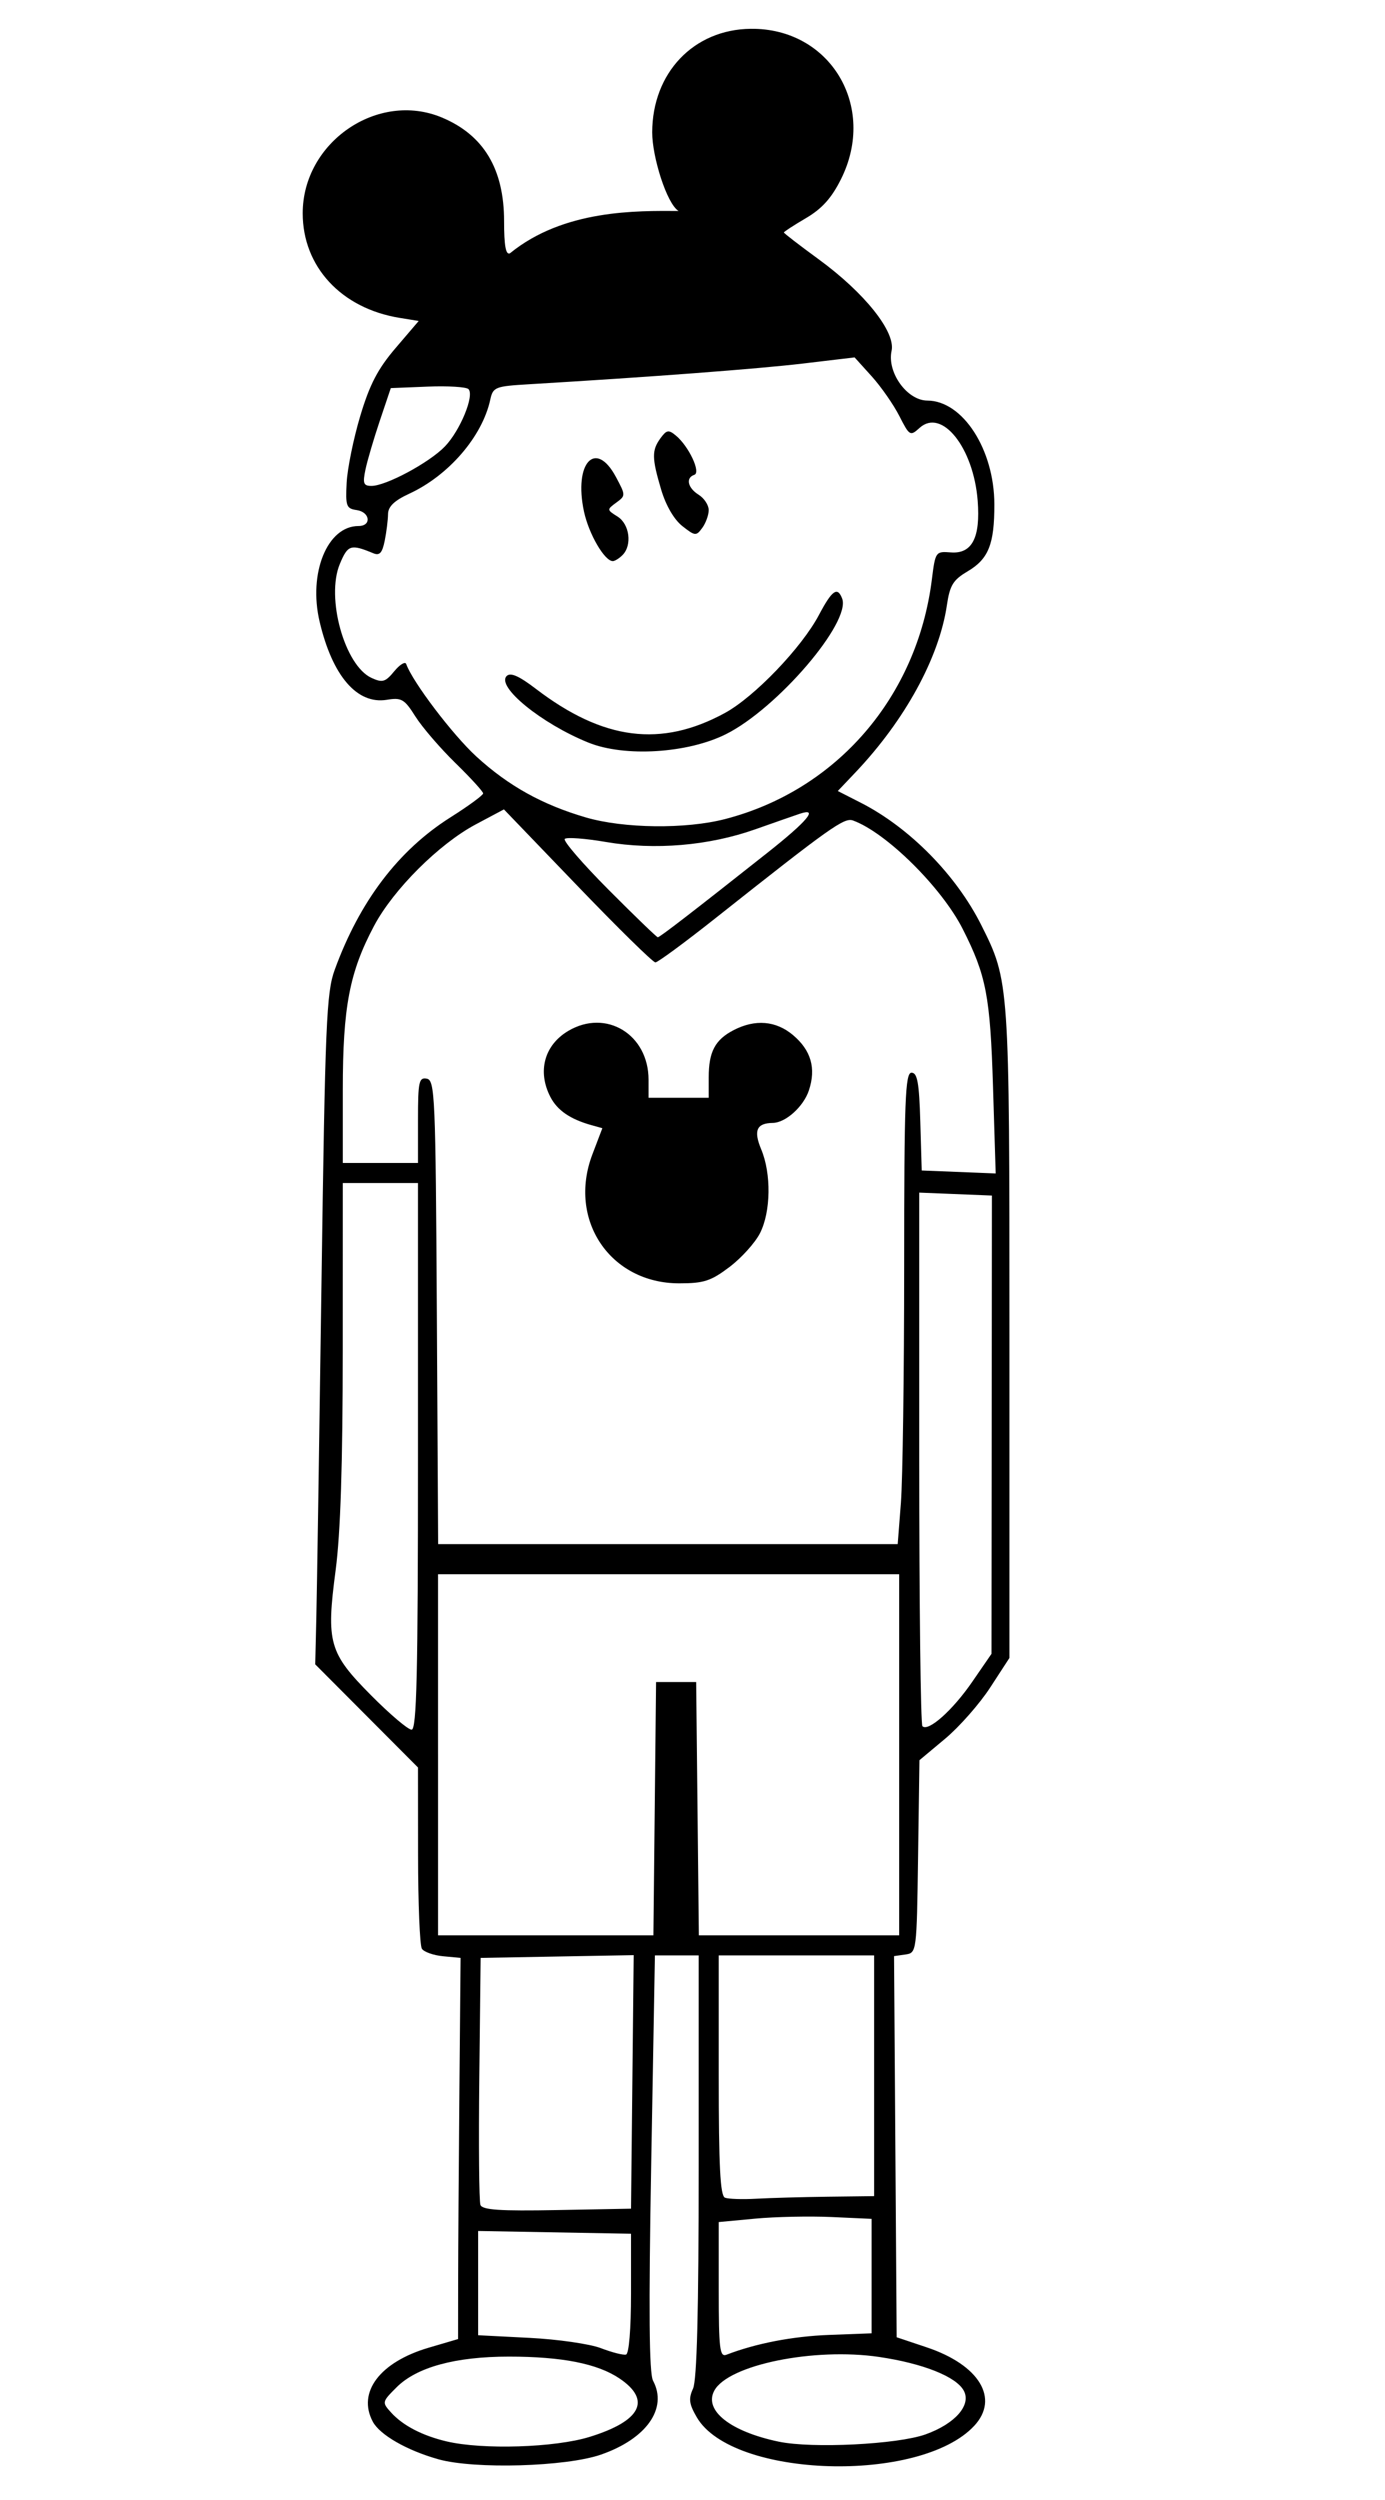
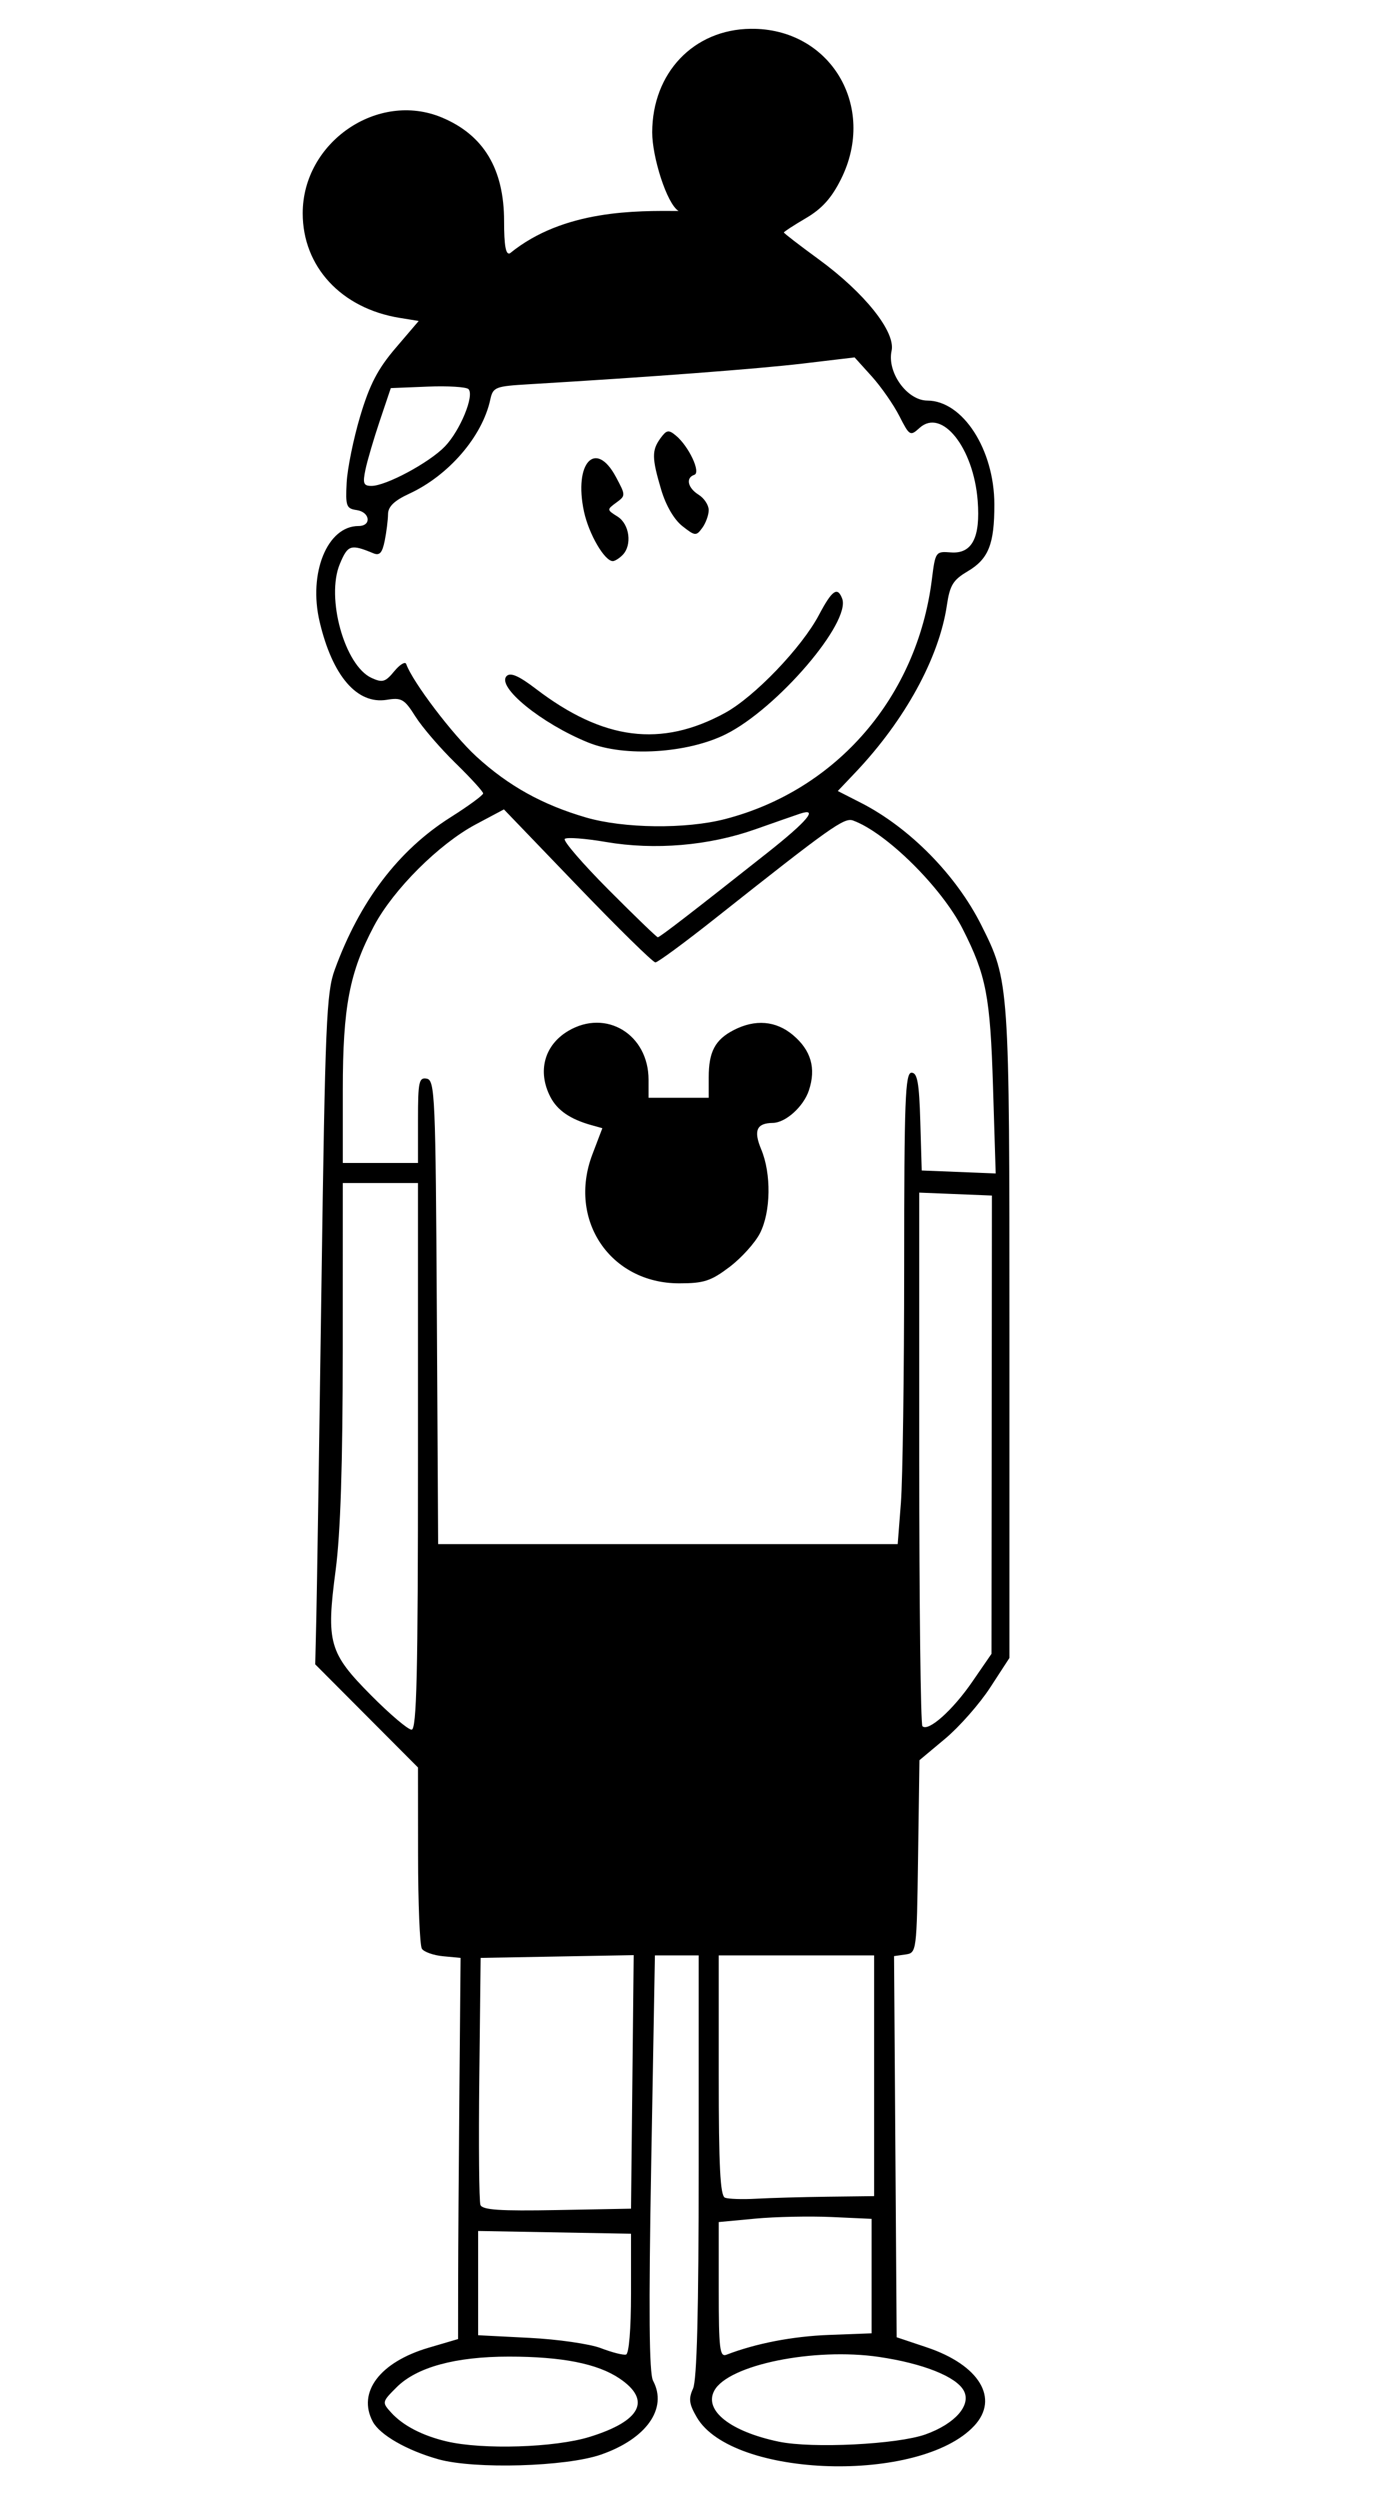
<svg xmlns="http://www.w3.org/2000/svg" xmlns:ns1="http://www.inkscape.org/namespaces/inkscape" xmlns:ns2="http://sodipodi.sourceforge.net/DTD/sodipodi-0.dtd" id="svg2812" version="1.1" ns1:version="0.47 r22583" width="260" height="469" ns2:docname="KenaiSit.svg">
  <defs id="defs2816">
    <ns1:perspective ns2:type="inkscape:persp3d" ns1:vp_x="0 : 0.5 : 1" ns1:vp_y="0 : 1000 : 0" ns1:vp_z="1 : 0.5 : 1" ns1:persp3d-origin="0.5 : 0.33333333 : 1" id="perspective2820" />
    <ns1:perspective id="perspective2925" ns1:persp3d-origin="0.5 : 0.33333333 : 1" ns1:vp_z="1 : 0.5 : 1" ns1:vp_y="0 : 1000 : 0" ns1:vp_x="0 : 0.5 : 1" ns2:type="inkscape:persp3d" />
    <ns1:perspective id="perspective2925-7" ns1:persp3d-origin="0.5 : 0.33333333 : 1" ns1:vp_z="1 : 0.5 : 1" ns1:vp_y="0 : 1000 : 0" ns1:vp_x="0 : 0.5 : 1" ns2:type="inkscape:persp3d" />
    <ns1:perspective id="perspective3101" ns1:persp3d-origin="0.5 : 0.33333333 : 1" ns1:vp_z="1 : 0.5 : 1" ns1:vp_y="0 : 1000 : 0" ns1:vp_x="0 : 0.5 : 1" ns2:type="inkscape:persp3d" />
    <ns1:perspective id="perspective3805" ns1:persp3d-origin="0.5 : 0.33333333 : 1" ns1:vp_z="1 : 0.5 : 1" ns1:vp_y="0 : 1000 : 0" ns1:vp_x="0 : 0.5 : 1" ns2:type="inkscape:persp3d" />
    <ns1:perspective id="perspective3821" ns1:persp3d-origin="0.5 : 0.33333333 : 1" ns1:vp_z="1 : 0.5 : 1" ns1:vp_y="0 : 1000 : 0" ns1:vp_x="0 : 0.5 : 1" ns2:type="inkscape:persp3d" />
    <ns1:perspective id="perspective3939" ns1:persp3d-origin="0.5 : 0.33333333 : 1" ns1:vp_z="1 : 0.5 : 1" ns1:vp_y="0 : 1000 : 0" ns1:vp_x="0 : 0.5 : 1" ns2:type="inkscape:persp3d" />
    <ns1:perspective id="perspective3971" ns1:persp3d-origin="0.5 : 0.33333333 : 1" ns1:vp_z="1 : 0.5 : 1" ns1:vp_y="0 : 1000 : 0" ns1:vp_x="0 : 0.5 : 1" ns2:type="inkscape:persp3d" />
    <ns1:perspective id="perspective3995" ns1:persp3d-origin="0.5 : 0.33333333 : 1" ns1:vp_z="1 : 0.5 : 1" ns1:vp_y="0 : 1000 : 0" ns1:vp_x="0 : 0.5 : 1" ns2:type="inkscape:persp3d" />
    <ns1:perspective id="perspective4025" ns1:persp3d-origin="0.5 : 0.33333333 : 1" ns1:vp_z="1 : 0.5 : 1" ns1:vp_y="0 : 1000 : 0" ns1:vp_x="0 : 0.5 : 1" ns2:type="inkscape:persp3d" />
    <ns1:perspective id="perspective4080" ns1:persp3d-origin="0.5 : 0.33333333 : 1" ns1:vp_z="1 : 0.5 : 1" ns1:vp_y="0 : 1000 : 0" ns1:vp_x="0 : 0.5 : 1" ns2:type="inkscape:persp3d" />
    <ns1:perspective id="perspective4135" ns1:persp3d-origin="0.5 : 0.33333333 : 1" ns1:vp_z="1 : 0.5 : 1" ns1:vp_y="0 : 1000 : 0" ns1:vp_x="0 : 0.5 : 1" ns2:type="inkscape:persp3d" />
    <ns1:perspective id="perspective4206" ns1:persp3d-origin="0.5 : 0.33333333 : 1" ns1:vp_z="1 : 0.5 : 1" ns1:vp_y="0 : 1000 : 0" ns1:vp_x="0 : 0.5 : 1" ns2:type="inkscape:persp3d" />
    <ns1:perspective id="perspective4228" ns1:persp3d-origin="0.5 : 0.33333333 : 1" ns1:vp_z="1 : 0.5 : 1" ns1:vp_y="0 : 1000 : 0" ns1:vp_x="0 : 0.5 : 1" ns2:type="inkscape:persp3d" />
    <ns1:perspective id="perspective4250" ns1:persp3d-origin="0.5 : 0.33333333 : 1" ns1:vp_z="1 : 0.5 : 1" ns1:vp_y="0 : 1000 : 0" ns1:vp_x="0 : 0.5 : 1" ns2:type="inkscape:persp3d" />
  </defs>
  <ns2:namedview pagecolor="#ffffff" bordercolor="#666666" borderopacity="1" objecttolerance="10" gridtolerance="10" guidetolerance="10" ns1:pageopacity="0" ns1:pageshadow="2" ns1:window-width="1280" ns1:window-height="747" id="namedview2814" showgrid="false" ns1:zoom="0.52238806" ns1:cx="219.03365" ns1:cy="191.12036" ns1:window-x="-4" ns1:window-y="-4" ns1:window-maximized="1" ns1:current-layer="svg2812" />
-   <path id="path4086" style="fill:#000000" d="m 68.605,88.105 c 0.351,-1.682 1.566,-5.81 2.698,-9.174 l 2.06,-6.116 6.93,-0.279 c 3.811,-0.154 7.256,0.058 7.654,0.47 1.147,1.188 -1.552,7.756 -4.414,10.743 -2.905,3.033 -11.058,7.415 -13.795,7.415 -1.503,0 -1.675,-0.464 -1.133,-3.058 z m 64.437,7.591 c 0,-0.932 -0.847,-2.223 -1.882,-2.869 -2.069,-1.292 -2.483,-3.188 -0.817,-3.744 1.279,-0.426 -1.033,-5.35 -3.458,-7.362 -1.366,-1.134 -1.749,-1.07 -2.885,0.484 -1.663,2.274 -1.645,3.726 0.123,9.677 0.876,2.949 2.418,5.599 3.968,6.818 2.395,1.884 2.602,1.903 3.743,0.342 0.664,-0.908 1.208,-2.414 1.208,-3.346 z m -16.184,8.452 c 1.848,-1.848 1.339,-5.815 -0.93,-7.232 -2.016,-1.259 -2.021,-1.313 -0.245,-2.612 1.788,-1.308 1.788,-1.374 -0.06,-4.822 -3.816,-7.121 -7.952,-2.639 -5.993,6.495 0.905,4.221 3.862,9.299 5.414,9.299 0.376,0 1.193,-0.508 1.814,-1.129 z m 19.444,33.584 c 9.653,-4.842 23.492,-21.003 21.788,-25.443 -0.877,-2.286 -1.891,-1.568 -4.349,3.079 -3.25,6.145 -12.118,15.383 -17.663,18.402 -11.969,6.514 -22.821,5.131 -35.467,-4.523 -3.185,-2.432 -4.778,-3.133 -5.493,-2.418 -1.993,1.993 6.526,8.931 15.341,12.495 6.804,2.751 18.638,2.022 25.843,-1.592 z m -26.313,15.635 c -8.164,-2.38 -14.53,-5.917 -20.54,-11.41 -4.449,-4.066 -11.999,-14.01 -13.193,-17.375 -0.187,-0.526 -1.198,0.086 -2.247,1.362 -1.662,2.02 -2.21,2.181 -4.251,1.251 -5.057,-2.304 -8.609,-15.053 -5.96,-21.392 1.503,-3.597 2.03,-3.764 6.307,-1.993 1.157,0.479 1.661,-0.083 2.117,-2.363 0.329,-1.646 0.609,-3.892 0.623,-4.992 0.017,-1.421 1.169,-2.528 3.982,-3.828 C 84.229,89.208 90.524,81.912 92.031,75.006 92.553,72.613 92.907,72.473 99.402,72.086 122.111,70.734 142.297,69.208 150.736,68.206 l 9.696,-1.152 3.201,3.543 c 1.761,1.949 4.095,5.296 5.188,7.438 1.921,3.766 2.047,3.84 3.808,2.245 4.164,-3.768 10.121,3.682 10.904,13.637 0.547,6.951 -1.05,10.033 -5.04,9.724 -2.846,-0.221 -2.906,-0.135 -3.553,5.039 -2.757,22.066 -17.846,39.555 -38.817,44.989 -7.387,1.914 -18.996,1.78 -26.136,-0.302 z m 4.264,13.572 c -4.88,-4.9 -8.585,-9.196 -8.235,-9.546 0.35,-0.35 3.831,-0.091 7.734,0.577 9.161,1.567 19.303,0.707 28.036,-2.378 3.729,-1.317 7.521,-2.64 8.426,-2.941 3.496,-1.16 1.339,1.419 -6.116,7.314 -14.097,11.147 -20.242,15.883 -20.61,15.883 -0.2,0 -4.356,-4.009 -9.235,-8.909 z m 22.715,70.751 c 2.24,-1.696 4.813,-4.554 5.717,-6.351 2.027,-4.027 2.125,-11.127 0.215,-15.697 -1.477,-3.534 -0.867,-4.928 2.172,-4.964 2.411,-0.029 5.776,-3.061 6.783,-6.113 1.371,-4.155 0.402,-7.515 -2.992,-10.371 -3.197,-2.69 -7.1,-3.015 -11.135,-0.928 -3.493,1.806 -4.686,4.064 -4.686,8.867 l 0,3.826 -5.646,0 -5.646,0 0,-3.383 c 0,-8.508 -7.969,-13.356 -15.065,-9.164 -4.502,2.659 -5.842,7.599 -3.364,12.392 1.306,2.525 3.732,4.187 7.741,5.302 l 2.015,0.561 -1.869,4.909 c -4.678,12.288 3.344,24.199 16.299,24.199 4.633,0 5.96,-0.433 9.461,-3.084 z m -54.963,8.507 c -0.228,-40.575 -0.356,-43.528 -1.891,-43.823 -1.465,-0.282 -1.647,0.574 -1.647,7.75 l 0,8.067 -7.057,0 -7.057,0 0,-13.743 c 0,-15.505 1.25,-22.047 5.873,-30.748 3.626,-6.824 12.188,-15.361 19.091,-19.035 l 5.283,-2.811 13.811,14.361 c 7.596,7.899 14.177,14.356 14.624,14.35 0.447,-0.007 5.528,-3.746 11.291,-8.309 21.599,-17.103 24.156,-18.917 25.809,-18.316 6.235,2.266 16.638,12.551 20.596,20.362 4.416,8.715 5.158,12.574 5.683,29.584 l 0.503,16.275 -6.942,-0.279 -6.942,-0.279 -0.269,-9.174 c -0.214,-7.304 -0.55,-9.174 -1.647,-9.174 -1.185,0 -1.378,5.082 -1.383,36.462 -0.003,20.054 -0.278,39.955 -0.61,44.225 l -0.604,7.763 -43.135,0 -43.135,0 -0.245,-43.506 z m 91.157,77.667 c -0.33,-0.33 -0.6,-22.989 -0.6,-50.355 l 0,-49.755 6.822,0.276 6.822,0.276 -0.039,42.991 -0.039,42.991 -3.628,5.268 c -3.677,5.339 -8.244,9.402 -9.339,8.308 z M 69.671,318.078 c -7.921,-7.982 -8.459,-9.885 -6.659,-23.521 0.909,-6.883 1.327,-19.84 1.332,-41.315 l 0.007,-31.287 7.057,0 7.057,0 0,51.282 c 0,40.973 -0.242,51.282 -1.201,51.282 -0.661,0 -4.078,-2.899 -7.594,-6.442 l 2.92e-4,0 z m 12.559,11.147 0,-33.874 43.284,0 43.284,0 0,33.874 0,33.874 -18.803,0 -18.803,0 -0.251,-23.759 -0.251,-23.759 -3.764,0 -3.764,0 -0.251,23.759 -0.251,23.759 -20.214,0 -20.214,0 0,-33.874 z M 136.1,412.326 c -0.896,-0.346 -1.176,-5.825 -1.176,-22.959 l 0,-22.505 14.585,0 14.585,0 0,22.583 0,22.583 -8.704,0.111 c -4.787,0.061 -10.821,0.23 -13.409,0.376 -2.588,0.146 -5.234,0.06 -5.881,-0.189 z M 90.191,413.682 c -0.258,-0.671 -0.354,-11.374 -0.215,-23.784 l 0.253,-22.564 14.366,-0.26 14.366,-0.26 -0.251,23.784 -0.251,23.784 -13.899,0.261 c -10.708,0.201 -14.006,-0.02 -14.367,-0.96 z m 44.733,15.935 0,-12.723 6.865,-0.643 c 3.776,-0.354 10.233,-0.489 14.35,-0.3 l 7.485,0.343 0,10.736 0,10.736 -7.989,0.304 c -6.86,0.261 -13.697,1.58 -19.264,3.717 -1.257,0.482 -1.446,-1.109 -1.446,-12.168 z m -22.112,10.938 c -2.07,-0.794 -8.104,-1.665 -13.409,-1.935 l -9.645,-0.492 0,-9.781 0,-9.781 14.35,0.26 14.35,0.26 0,11.213 c 0,6.686 -0.38,11.311 -0.941,11.457 -0.518,0.134 -2.635,-0.406 -4.705,-1.2 z m 33.404,17.546 c -9.098,-1.896 -14.117,-5.854 -12.131,-9.565 2.592,-4.843 18.7,-8.139 30.95,-6.334 8.256,1.217 14.485,3.699 15.895,6.334 1.446,2.701 -1.632,6.209 -7.189,8.196 -5.257,1.879 -21.258,2.675 -27.525,1.369 z m -62.369,-0.053 c -4.56,-1.074 -8.216,-2.975 -10.433,-5.425 -1.725,-1.906 -1.707,-1.988 1.024,-4.719 3.781,-3.781 11.044,-5.767 21.091,-5.767 9.97,0 16.637,1.317 20.771,4.103 6.038,4.069 4.031,7.981 -5.624,10.963 -6.513,2.012 -20.062,2.438 -26.829,0.845 z m 28.965,2.478 c 8.542,-2.961 12.566,-8.663 9.784,-13.862 -0.74,-1.383 -0.839,-13.089 -0.344,-40.87 l 0.693,-38.932 4.108,0 4.108,0 0,39.476 c 0,27.351 -0.327,40.193 -1.064,41.811 -0.868,1.906 -0.736,2.895 0.719,5.387 6.661,11.404 41.923,12.481 52.07,1.589 4.773,-5.123 0.963,-11.419 -8.912,-14.725 l -5.646,-1.891 -0.246,-35.756 -0.246,-35.756 2.128,-0.302 c 2.116,-0.3 2.13,-0.409 2.384,-18.377 l 0.255,-18.074 4.832,-4.038 c 2.658,-2.221 6.459,-6.538 8.448,-9.594 l 3.617,-5.556 0,-60.819 c 0,-65.974 -0.013,-66.157 -5.279,-76.66 -4.726,-9.423 -13.481,-18.308 -22.639,-22.975 l -4.306,-2.194 3.278,-3.452 c 9.323,-9.816 15.747,-21.547 17.203,-31.412 0.551,-3.732 1.164,-4.737 3.861,-6.328 3.954,-2.333 5.062,-5.093 5.05,-12.585 -0.016,-10.298 -5.929,-19.449 -12.585,-19.475 -3.802,-0.015 -7.596,-5.294 -6.709,-9.333 0.781,-3.557 -5.057,-10.877 -13.709,-17.19 -3.579,-2.612 -6.508,-4.868 -6.508,-5.014 0,-0.146 1.865,-1.358 4.143,-2.694 3.009,-1.764 4.812,-3.77 6.587,-7.331 6.803,-13.652 -2.057,-28.367 -16.974,-28.189 -10.713,0.128 -18.454,8.267 -18.479,19.43 -0.01,4.536 2.712,13.365 4.949,14.748 -7.809,-0.037 -21.551,-0.302 -31.661,7.95 -0.772,0.342 -1.093,-1.436 -1.093,-6.046 0,-9.781 -3.833,-16.162 -11.675,-19.439 -12.049,-5.034 -26.129,4.649 -26.129,17.969 0,10.02 7.245,17.838 18.181,19.619 l 3.596,0.586 -4.339,5.078 c -3.345,3.916 -4.864,6.835 -6.636,12.754 -1.264,4.221 -2.411,9.851 -2.55,12.509 -0.23,4.387 -0.057,4.862 1.864,5.135 2.544,0.361 2.862,2.993 0.362,2.993 -5.861,0 -9.449,8.82 -7.302,17.946 2.396,10.182 7.026,15.564 12.608,14.658 2.776,-0.451 3.309,-0.14 5.376,3.135 1.262,1.999 4.639,5.924 7.504,8.721 2.866,2.798 5.21,5.365 5.21,5.705 0,0.34 -2.753,2.357 -6.118,4.482 -9.794,6.185 -17.058,15.746 -21.752,28.628 -1.547,4.244 -1.789,9.998 -2.477,58.81 -0.42,29.758 -0.855,58.015 -0.969,62.794 l -0.206,8.689 9.645,9.676 9.645,9.676 0.014,16.451 c 0.007,9.048 0.329,16.945 0.714,17.55 0.385,0.605 2.178,1.24 3.985,1.411 l 3.285,0.312 -0.223,24.935 c -0.123,13.714 -0.229,29.805 -0.237,35.756 l -0.013,10.821 -5.518,1.621 c -9.159,2.691 -13.442,8.361 -10.488,13.882 1.332,2.488 6.42,5.401 12.321,7.053 6.769,1.895 23.935,1.402 30.504,-0.875 l -3e-5,0 z" ns2:nodetypes="ccccsssccsssssssccsssssccssssssccssssssssssscccssssssccssssssccsssssscccccsscccsccscccccscccsssscccccsscccccccccccccccscccccscccccccccccccccccccccccccccsccccccccccccccccccscccccccccsccssssccsssssccscccccssscccccccccccscccsssssssssssccssscccsssssssssssscccccsccccccsscc" />
+   <path id="path4086" style="fill:#000000" d="m 68.605,88.105 c 0.351,-1.682 1.566,-5.81 2.698,-9.174 l 2.06,-6.116 6.93,-0.279 c 3.811,-0.154 7.256,0.058 7.654,0.47 1.147,1.188 -1.552,7.756 -4.414,10.743 -2.905,3.033 -11.058,7.415 -13.795,7.415 -1.503,0 -1.675,-0.464 -1.133,-3.058 z m 64.437,7.591 c 0,-0.932 -0.847,-2.223 -1.882,-2.869 -2.069,-1.292 -2.483,-3.188 -0.817,-3.744 1.279,-0.426 -1.033,-5.35 -3.458,-7.362 -1.366,-1.134 -1.749,-1.07 -2.885,0.484 -1.663,2.274 -1.645,3.726 0.123,9.677 0.876,2.949 2.418,5.599 3.968,6.818 2.395,1.884 2.602,1.903 3.743,0.342 0.664,-0.908 1.208,-2.414 1.208,-3.346 z m -16.184,8.452 c 1.848,-1.848 1.339,-5.815 -0.93,-7.232 -2.016,-1.259 -2.021,-1.313 -0.245,-2.612 1.788,-1.308 1.788,-1.374 -0.06,-4.822 -3.816,-7.121 -7.952,-2.639 -5.993,6.495 0.905,4.221 3.862,9.299 5.414,9.299 0.376,0 1.193,-0.508 1.814,-1.129 z m 19.444,33.584 c 9.653,-4.842 23.492,-21.003 21.788,-25.443 -0.877,-2.286 -1.891,-1.568 -4.349,3.079 -3.25,6.145 -12.118,15.383 -17.663,18.402 -11.969,6.514 -22.821,5.131 -35.467,-4.523 -3.185,-2.432 -4.778,-3.133 -5.493,-2.418 -1.993,1.993 6.526,8.931 15.341,12.495 6.804,2.751 18.638,2.022 25.843,-1.592 z m -26.313,15.635 c -8.164,-2.38 -14.53,-5.917 -20.54,-11.41 -4.449,-4.066 -11.999,-14.01 -13.193,-17.375 -0.187,-0.526 -1.198,0.086 -2.247,1.362 -1.662,2.02 -2.21,2.181 -4.251,1.251 -5.057,-2.304 -8.609,-15.053 -5.96,-21.392 1.503,-3.597 2.03,-3.764 6.307,-1.993 1.157,0.479 1.661,-0.083 2.117,-2.363 0.329,-1.646 0.609,-3.892 0.623,-4.992 0.017,-1.421 1.169,-2.528 3.982,-3.828 C 84.229,89.208 90.524,81.912 92.031,75.006 92.553,72.613 92.907,72.473 99.402,72.086 122.111,70.734 142.297,69.208 150.736,68.206 l 9.696,-1.152 3.201,3.543 c 1.761,1.949 4.095,5.296 5.188,7.438 1.921,3.766 2.047,3.84 3.808,2.245 4.164,-3.768 10.121,3.682 10.904,13.637 0.547,6.951 -1.05,10.033 -5.04,9.724 -2.846,-0.221 -2.906,-0.135 -3.553,5.039 -2.757,22.066 -17.846,39.555 -38.817,44.989 -7.387,1.914 -18.996,1.78 -26.136,-0.302 z m 4.264,13.572 c -4.88,-4.9 -8.585,-9.196 -8.235,-9.546 0.35,-0.35 3.831,-0.091 7.734,0.577 9.161,1.567 19.303,0.707 28.036,-2.378 3.729,-1.317 7.521,-2.64 8.426,-2.941 3.496,-1.16 1.339,1.419 -6.116,7.314 -14.097,11.147 -20.242,15.883 -20.61,15.883 -0.2,0 -4.356,-4.009 -9.235,-8.909 z m 22.715,70.751 c 2.24,-1.696 4.813,-4.554 5.717,-6.351 2.027,-4.027 2.125,-11.127 0.215,-15.697 -1.477,-3.534 -0.867,-4.928 2.172,-4.964 2.411,-0.029 5.776,-3.061 6.783,-6.113 1.371,-4.155 0.402,-7.515 -2.992,-10.371 -3.197,-2.69 -7.1,-3.015 -11.135,-0.928 -3.493,1.806 -4.686,4.064 -4.686,8.867 l 0,3.826 -5.646,0 -5.646,0 0,-3.383 c 0,-8.508 -7.969,-13.356 -15.065,-9.164 -4.502,2.659 -5.842,7.599 -3.364,12.392 1.306,2.525 3.732,4.187 7.741,5.302 l 2.015,0.561 -1.869,4.909 c -4.678,12.288 3.344,24.199 16.299,24.199 4.633,0 5.96,-0.433 9.461,-3.084 z m -54.963,8.507 c -0.228,-40.575 -0.356,-43.528 -1.891,-43.823 -1.465,-0.282 -1.647,0.574 -1.647,7.75 l 0,8.067 -7.057,0 -7.057,0 0,-13.743 c 0,-15.505 1.25,-22.047 5.873,-30.748 3.626,-6.824 12.188,-15.361 19.091,-19.035 l 5.283,-2.811 13.811,14.361 c 7.596,7.899 14.177,14.356 14.624,14.35 0.447,-0.007 5.528,-3.746 11.291,-8.309 21.599,-17.103 24.156,-18.917 25.809,-18.316 6.235,2.266 16.638,12.551 20.596,20.362 4.416,8.715 5.158,12.574 5.683,29.584 l 0.503,16.275 -6.942,-0.279 -6.942,-0.279 -0.269,-9.174 c -0.214,-7.304 -0.55,-9.174 -1.647,-9.174 -1.185,0 -1.378,5.082 -1.383,36.462 -0.003,20.054 -0.278,39.955 -0.61,44.225 l -0.604,7.763 -43.135,0 -43.135,0 -0.245,-43.506 z m 91.157,77.667 c -0.33,-0.33 -0.6,-22.989 -0.6,-50.355 l 0,-49.755 6.822,0.276 6.822,0.276 -0.039,42.991 -0.039,42.991 -3.628,5.268 c -3.677,5.339 -8.244,9.402 -9.339,8.308 z M 69.671,318.078 c -7.921,-7.982 -8.459,-9.885 -6.659,-23.521 0.909,-6.883 1.327,-19.84 1.332,-41.315 l 0.007,-31.287 7.057,0 7.057,0 0,51.282 c 0,40.973 -0.242,51.282 -1.201,51.282 -0.661,0 -4.078,-2.899 -7.594,-6.442 l 2.92e-4,0 z z M 136.1,412.326 c -0.896,-0.346 -1.176,-5.825 -1.176,-22.959 l 0,-22.505 14.585,0 14.585,0 0,22.583 0,22.583 -8.704,0.111 c -4.787,0.061 -10.821,0.23 -13.409,0.376 -2.588,0.146 -5.234,0.06 -5.881,-0.189 z M 90.191,413.682 c -0.258,-0.671 -0.354,-11.374 -0.215,-23.784 l 0.253,-22.564 14.366,-0.26 14.366,-0.26 -0.251,23.784 -0.251,23.784 -13.899,0.261 c -10.708,0.201 -14.006,-0.02 -14.367,-0.96 z m 44.733,15.935 0,-12.723 6.865,-0.643 c 3.776,-0.354 10.233,-0.489 14.35,-0.3 l 7.485,0.343 0,10.736 0,10.736 -7.989,0.304 c -6.86,0.261 -13.697,1.58 -19.264,3.717 -1.257,0.482 -1.446,-1.109 -1.446,-12.168 z m -22.112,10.938 c -2.07,-0.794 -8.104,-1.665 -13.409,-1.935 l -9.645,-0.492 0,-9.781 0,-9.781 14.35,0.26 14.35,0.26 0,11.213 c 0,6.686 -0.38,11.311 -0.941,11.457 -0.518,0.134 -2.635,-0.406 -4.705,-1.2 z m 33.404,17.546 c -9.098,-1.896 -14.117,-5.854 -12.131,-9.565 2.592,-4.843 18.7,-8.139 30.95,-6.334 8.256,1.217 14.485,3.699 15.895,6.334 1.446,2.701 -1.632,6.209 -7.189,8.196 -5.257,1.879 -21.258,2.675 -27.525,1.369 z m -62.369,-0.053 c -4.56,-1.074 -8.216,-2.975 -10.433,-5.425 -1.725,-1.906 -1.707,-1.988 1.024,-4.719 3.781,-3.781 11.044,-5.767 21.091,-5.767 9.97,0 16.637,1.317 20.771,4.103 6.038,4.069 4.031,7.981 -5.624,10.963 -6.513,2.012 -20.062,2.438 -26.829,0.845 z m 28.965,2.478 c 8.542,-2.961 12.566,-8.663 9.784,-13.862 -0.74,-1.383 -0.839,-13.089 -0.344,-40.87 l 0.693,-38.932 4.108,0 4.108,0 0,39.476 c 0,27.351 -0.327,40.193 -1.064,41.811 -0.868,1.906 -0.736,2.895 0.719,5.387 6.661,11.404 41.923,12.481 52.07,1.589 4.773,-5.123 0.963,-11.419 -8.912,-14.725 l -5.646,-1.891 -0.246,-35.756 -0.246,-35.756 2.128,-0.302 c 2.116,-0.3 2.13,-0.409 2.384,-18.377 l 0.255,-18.074 4.832,-4.038 c 2.658,-2.221 6.459,-6.538 8.448,-9.594 l 3.617,-5.556 0,-60.819 c 0,-65.974 -0.013,-66.157 -5.279,-76.66 -4.726,-9.423 -13.481,-18.308 -22.639,-22.975 l -4.306,-2.194 3.278,-3.452 c 9.323,-9.816 15.747,-21.547 17.203,-31.412 0.551,-3.732 1.164,-4.737 3.861,-6.328 3.954,-2.333 5.062,-5.093 5.05,-12.585 -0.016,-10.298 -5.929,-19.449 -12.585,-19.475 -3.802,-0.015 -7.596,-5.294 -6.709,-9.333 0.781,-3.557 -5.057,-10.877 -13.709,-17.19 -3.579,-2.612 -6.508,-4.868 -6.508,-5.014 0,-0.146 1.865,-1.358 4.143,-2.694 3.009,-1.764 4.812,-3.77 6.587,-7.331 6.803,-13.652 -2.057,-28.367 -16.974,-28.189 -10.713,0.128 -18.454,8.267 -18.479,19.43 -0.01,4.536 2.712,13.365 4.949,14.748 -7.809,-0.037 -21.551,-0.302 -31.661,7.95 -0.772,0.342 -1.093,-1.436 -1.093,-6.046 0,-9.781 -3.833,-16.162 -11.675,-19.439 -12.049,-5.034 -26.129,4.649 -26.129,17.969 0,10.02 7.245,17.838 18.181,19.619 l 3.596,0.586 -4.339,5.078 c -3.345,3.916 -4.864,6.835 -6.636,12.754 -1.264,4.221 -2.411,9.851 -2.55,12.509 -0.23,4.387 -0.057,4.862 1.864,5.135 2.544,0.361 2.862,2.993 0.362,2.993 -5.861,0 -9.449,8.82 -7.302,17.946 2.396,10.182 7.026,15.564 12.608,14.658 2.776,-0.451 3.309,-0.14 5.376,3.135 1.262,1.999 4.639,5.924 7.504,8.721 2.866,2.798 5.21,5.365 5.21,5.705 0,0.34 -2.753,2.357 -6.118,4.482 -9.794,6.185 -17.058,15.746 -21.752,28.628 -1.547,4.244 -1.789,9.998 -2.477,58.81 -0.42,29.758 -0.855,58.015 -0.969,62.794 l -0.206,8.689 9.645,9.676 9.645,9.676 0.014,16.451 c 0.007,9.048 0.329,16.945 0.714,17.55 0.385,0.605 2.178,1.24 3.985,1.411 l 3.285,0.312 -0.223,24.935 c -0.123,13.714 -0.229,29.805 -0.237,35.756 l -0.013,10.821 -5.518,1.621 c -9.159,2.691 -13.442,8.361 -10.488,13.882 1.332,2.488 6.42,5.401 12.321,7.053 6.769,1.895 23.935,1.402 30.504,-0.875 l -3e-5,0 z" ns2:nodetypes="ccccsssccsssssssccsssssccssssssccssssssssssscccssssssccssssssccsssssscccccsscccsccscccccscccsssscccccsscccccccccccccccscccccscccccccccccccccccccccccccccsccccccccccccccccccscccccccccsccssssccsssssccscccccssscccccccccccscccsssssssssssccssscccsssssssssssscccccsccccccsscc" />
</svg>